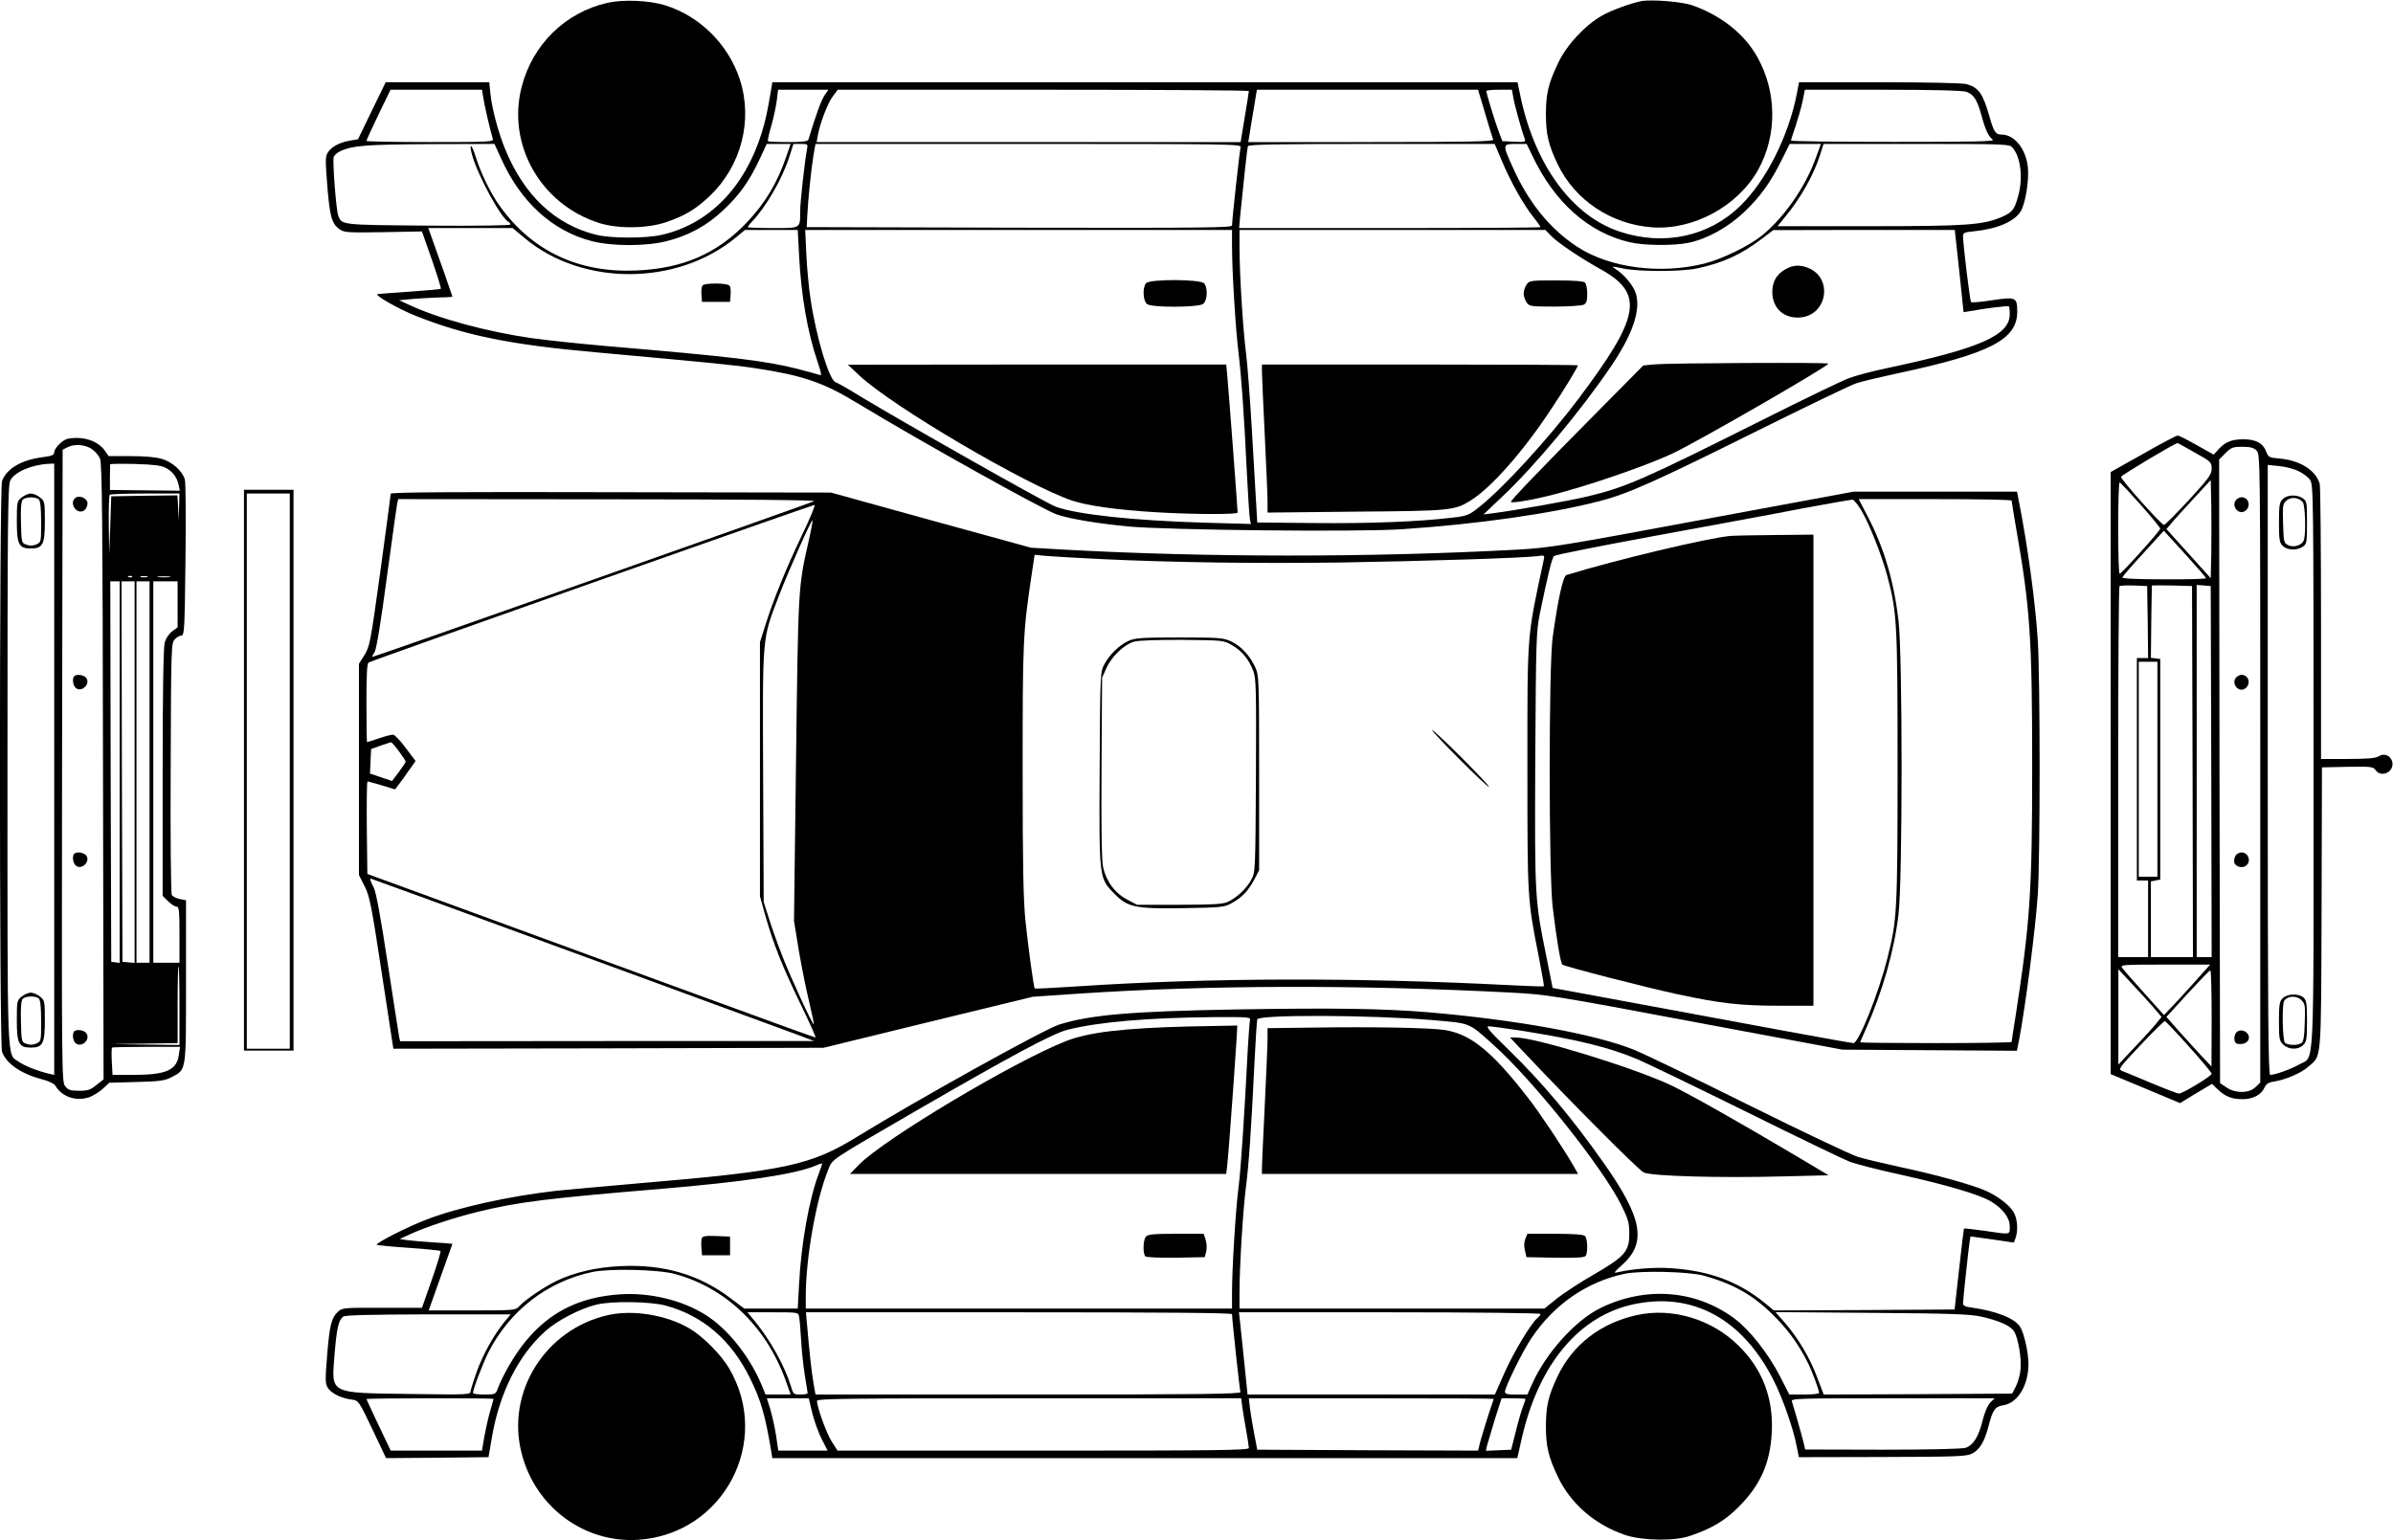
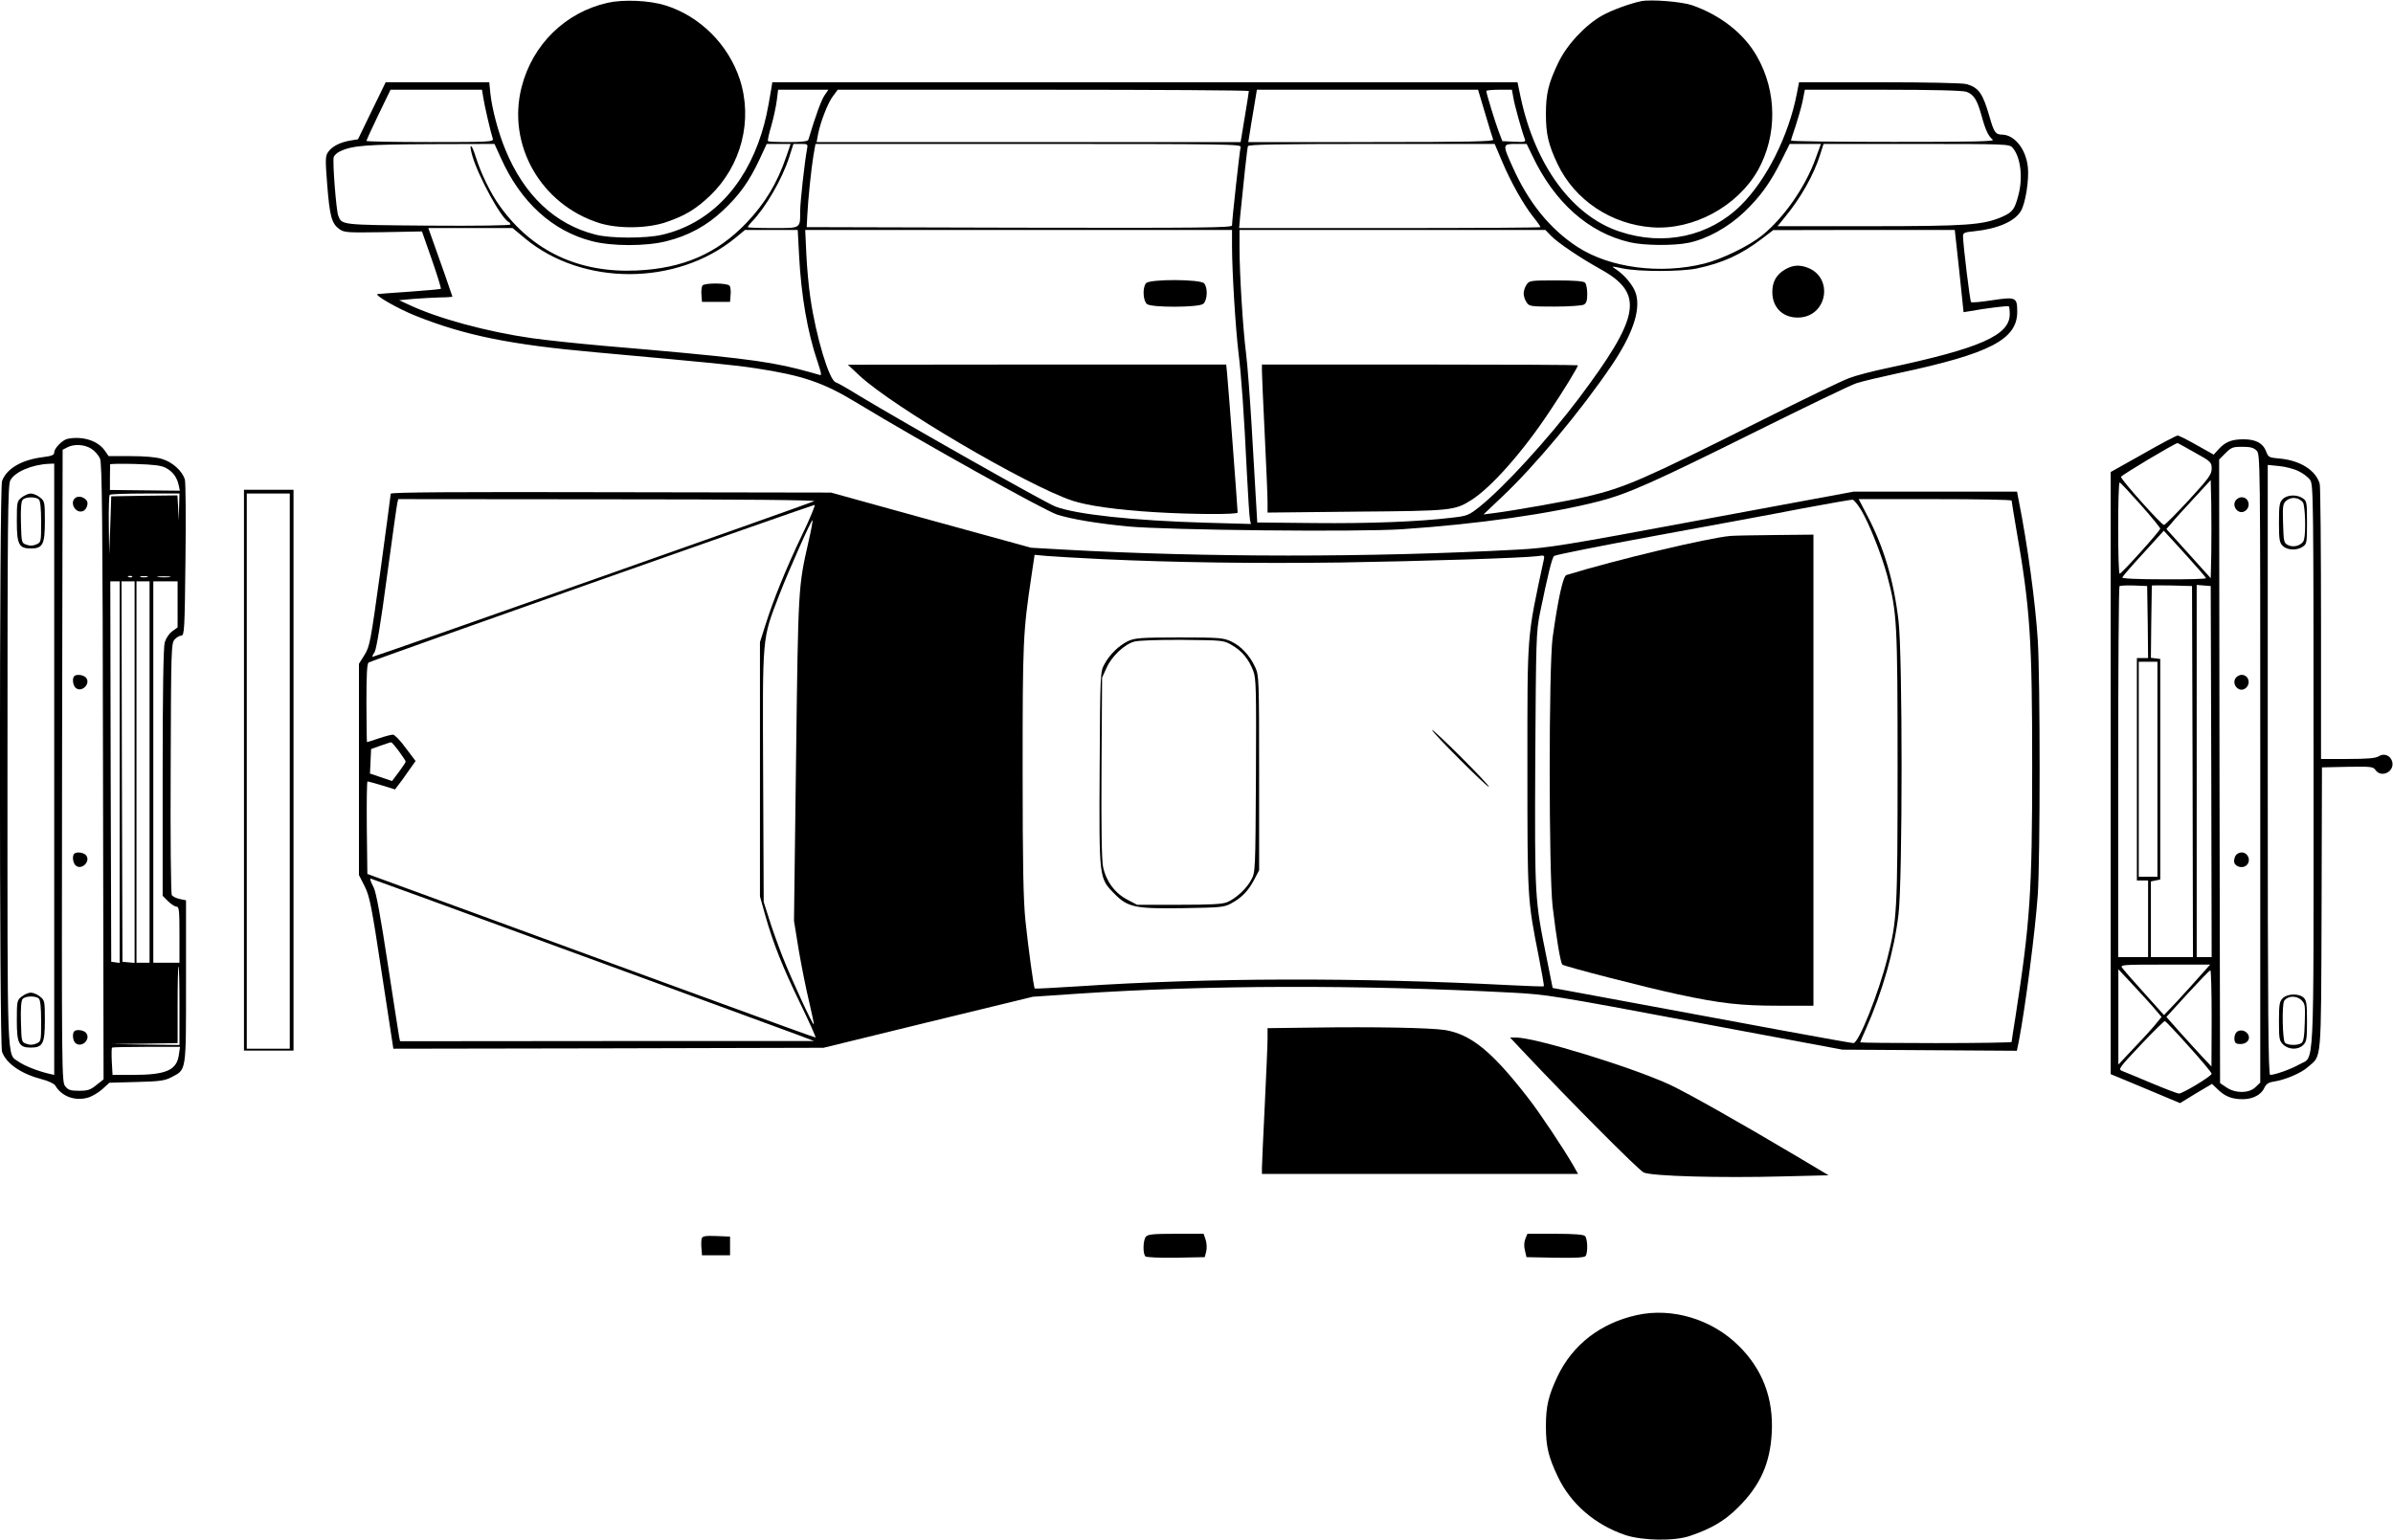
<svg xmlns="http://www.w3.org/2000/svg" version="1.0" width="1280pt" height="824pt" viewBox="0 0 1280 824" preserveAspectRatio="xMidYMid meet">
  <g transform="translate(0,824) scale(0.1,-0.1)" fill="#000000" stroke="none">
    <path d="M3250 8225 c-226 -51 -402 -223 -460 -451 -79 -309 103 -628 415 -727 102 -32 261 -30 362 6 99 34 156 69 232 141 167 161 229 404 158 622 -62 187 -213 337 -397 395 -86 27 -225 33 -310 14z" />
    <path d="M8780 8234 c-59 -12 -159 -48 -210 -77 -92 -52 -191 -158 -237 -257 -51 -107 -64 -163 -64 -270 0 -107 13 -163 62 -267 92 -193 286 -323 506 -339 221 -16 458 113 567 307 103 186 101 420 -6 607 -68 121 -193 220 -347 274 -55 19 -217 32 -271 22z" />
    <path d="M1989 7648 l-74 -153 -42 -7 c-54 -9 -99 -32 -119 -63 -14 -21 -14 -41 -4 -170 13 -169 24 -210 63 -239 27 -20 38 -21 236 -18 l208 4 53 -151 c29 -84 51 -154 48 -156 -2 -2 -76 -9 -163 -15 -88 -6 -167 -12 -175 -13 -22 -4 113 -81 205 -117 263 -105 508 -154 955 -194 650 -59 741 -68 862 -86 250 -38 362 -76 538 -183 343 -208 1005 -577 1075 -600 76 -24 206 -46 376 -63 214 -20 1230 -31 1469 -15 404 27 796 83 1055 150 154 40 290 101 840 374 264 131 504 247 535 257 30 10 132 34 225 54 488 104 635 180 635 328 0 78 -7 81 -133 62 -59 -9 -110 -14 -114 -10 -6 6 -42 303 -43 352 0 19 8 22 61 27 124 13 214 52 248 107 25 41 45 167 38 235 -10 98 -72 175 -140 175 -33 0 -42 14 -65 95 -36 125 -57 156 -123 175 -20 6 -215 10 -465 10 l-431 0 -12 -62 c-44 -225 -162 -461 -300 -597 -168 -166 -411 -219 -647 -140 -253 83 -452 353 -530 718 l-17 81 -1993 0 -1993 0 -5 -32 c-22 -131 -31 -172 -53 -243 -91 -289 -281 -483 -532 -541 -86 -20 -276 -20 -356 1 -217 55 -382 211 -482 455 -37 89 -71 216 -80 300 l-6 60 -277 0 -277 0 -74 -152z m596 70 c6 -41 39 -184 51 -220 5 -17 -15 -18 -335 -18 -188 0 -341 3 -341 6 0 4 29 67 64 140 l65 134 244 0 245 0 7 -42z m1826 13 c-17 -24 -47 -105 -87 -238 -2 -9 -33 -13 -107 -13 -57 0 -106 2 -109 5 -3 3 5 40 18 83 12 42 25 103 29 135 l7 57 135 0 134 0 -20 -29z m2269 22 c0 -5 -10 -68 -22 -140 l-22 -133 -1134 0 -1134 0 7 38 c12 66 53 172 80 207 l26 35 1100 0 c604 0 1099 -3 1099 -7z m1264 -120 c21 -71 40 -134 43 -140 4 -10 -131 -13 -652 -13 l-658 0 7 43 c3 23 14 86 23 140 l16 97 592 0 591 0 38 -127z m150 89 c5 -37 47 -187 62 -225 6 -16 1 -18 -57 -15 l-63 3 -19 50 c-20 52 -66 204 -67 218 0 4 31 7 69 7 l68 0 7 -38z m2424 27 c39 -14 57 -41 81 -127 21 -78 37 -111 60 -129 13 -10 -98 -12 -531 -12 -302 0 -548 3 -548 7 0 4 11 39 25 79 13 40 30 99 37 132 l12 61 417 0 c271 0 427 -4 447 -11z m-7838 -356 c105 -234 275 -389 486 -443 107 -28 291 -28 400 0 116 29 214 82 301 164 87 81 140 155 195 272 l39 84 64 0 64 0 -23 -67 c-49 -143 -113 -250 -215 -357 -157 -163 -338 -242 -586 -253 -309 -14 -558 103 -731 344 -49 67 -102 176 -130 266 -22 71 -38 76 -18 5 32 -112 158 -342 196 -356 4 -2 8 -8 8 -13 0 -5 -174 -8 -440 -6 -470 4 -461 3 -481 54 -11 30 -31 290 -24 313 3 9 18 23 33 30 67 32 139 37 482 39 l345 1 35 -77z m1636 45 c-11 -56 -36 -280 -36 -328 0 -94 5 -90 -146 -90 -74 0 -134 2 -134 5 0 3 9 16 21 28 76 79 162 228 200 345 l23 72 39 0 c39 0 39 0 33 -32z m2320 15 c-5 -17 -46 -389 -46 -419 0 -12 -150 -14 -1137 -12 l-1138 3 3 60 c4 86 21 250 33 323 l11 62 1140 0 c1080 0 1139 -1 1134 -17z m1398 -75 c46 -110 114 -231 167 -298 22 -27 39 -52 39 -55 0 -3 -363 -5 -806 -5 l-806 0 6 68 c17 172 37 358 41 370 3 9 145 12 662 12 l658 0 39 -92z m162 30 c118 -250 301 -413 522 -464 76 -18 235 -19 313 -3 99 20 213 83 299 165 87 83 142 160 202 282 l41 82 84 0 83 0 -30 -82 c-55 -150 -166 -310 -283 -406 -70 -57 -215 -128 -311 -152 -235 -59 -506 -23 -678 89 -148 96 -264 240 -348 430 -54 119 -53 121 18 121 l58 0 30 -62z m2568 43 c44 -48 58 -161 32 -256 -20 -76 -31 -90 -87 -115 -103 -44 -189 -50 -712 -50 l-489 0 39 48 c84 101 155 227 189 335 l18 57 496 0 c479 0 498 -1 514 -19z m-7956 -486 c308 -256 811 -255 1125 2 l52 43 141 0 141 0 7 -132 c11 -218 45 -416 100 -576 21 -64 22 -73 8 -67 -9 3 -60 17 -113 31 -179 45 -346 65 -1039 124 -135 12 -308 30 -385 41 -239 34 -500 105 -654 177 l-56 26 75 7 c41 3 105 7 143 8 37 0 67 3 67 4 0 3 -72 209 -114 325 l-15 42 225 0 226 0 66 -55z m3782 -43 c0 -133 19 -442 35 -572 15 -125 29 -316 45 -650 6 -118 13 -226 16 -239 l5 -24 -248 7 c-378 11 -687 44 -797 86 -54 20 -806 446 -1050 593 -59 37 -116 69 -126 72 -35 11 -105 244 -135 449 -9 60 -19 167 -22 237 l-6 129 1141 0 1142 0 0 -88z m1706 57 c34 -36 157 -119 267 -180 233 -130 212 -251 -121 -694 -161 -213 -398 -472 -528 -576 -57 -45 -65 -49 -145 -58 -181 -22 -447 -32 -739 -29 l-305 3 -7 120 c-4 66 -14 244 -23 395 -9 151 -22 327 -30 390 -17 133 -35 429 -35 566 l0 94 818 0 818 0 30 -31z m2184 -189 l23 -220 31 5 c82 15 207 31 211 26 3 -2 5 -21 5 -42 0 -113 -160 -183 -655 -288 -77 -16 -169 -40 -205 -54 -36 -13 -241 -112 -456 -220 -649 -325 -739 -364 -944 -413 -102 -24 -390 -75 -500 -89 l-55 -7 98 93 c175 164 425 464 586 702 113 167 157 295 132 384 -12 43 -61 103 -111 135 -23 15 -21 15 40 2 87 -18 310 -18 397 0 140 30 236 74 349 160 l59 45 486 1 485 0 24 -220z" />
    <path d="M3758 6713 c-5 -6 -8 -29 -6 -50 l3 -38 75 0 75 0 3 39 c2 21 -1 43 -6 48 -15 15 -132 15 -144 1z" />
    <path d="M6130 6725 c-20 -24 -16 -96 6 -112 26 -19 273 -18 299 1 23 17 27 85 6 110 -19 23 -292 24 -311 1z" />
    <path d="M4597 6231 c179 -167 894 -587 1138 -669 80 -27 242 -50 445 -62 195 -12 440 -13 440 -2 0 19 -51 693 -56 740 l-5 52 -1012 0 -1012 -1 62 -58z" />
    <path d="M8166 6718 c-9 -12 -16 -34 -16 -48 0 -14 7 -36 16 -48 14 -21 22 -22 150 -22 75 0 144 5 155 10 15 8 19 21 19 58 0 27 -5 53 -12 60 -8 8 -57 12 -154 12 -136 0 -144 -1 -158 -22z" />
    <path d="M6750 6253 c0 -21 7 -173 15 -338 8 -165 15 -326 15 -358 l0 -59 473 5 c513 4 528 6 617 62 106 67 274 256 418 473 74 110 152 238 152 248 0 2 -380 4 -845 4 l-845 0 0 -37z" />
    <path d="M9549 6799 c-47 -27 -69 -66 -69 -121 0 -88 63 -144 152 -136 142 14 173 209 42 264 -46 19 -83 17 -125 -7z" />
-     <path d="M8852 6291 l-62 -6 -228 -230 c-336 -339 -485 -495 -480 -500 9 -9 150 17 271 51 201 55 472 151 593 208 147 70 834 467 834 481 0 7 -854 3 -928 -4z" />
    <path d="M11463 5812 l-173 -97 0 -1610 0 -1611 185 -77 186 -78 85 52 86 51 31 -30 c40 -38 75 -52 134 -52 53 0 99 24 115 61 9 20 22 29 50 33 63 10 148 46 184 79 73 64 69 7 72 847 l2 755 136 3 c128 2 138 1 151 -18 31 -43 102 -8 89 45 -9 34 -44 48 -73 29 -16 -10 -60 -14 -165 -14 l-143 0 0 723 c0 397 -3 734 -7 749 -21 72 -104 125 -214 135 -58 5 -61 7 -73 39 -16 43 -55 64 -120 64 -63 0 -96 -13 -132 -51 l-28 -31 -91 51 c-49 28 -95 51 -102 51 -7 0 -91 -44 -185 -98z m277 7 c87 -48 90 -52 90 -86 0 -31 -14 -50 -122 -168 -68 -73 -127 -133 -133 -133 -13 -1 -230 242 -230 257 0 8 288 180 303 181 1 0 43 -23 92 -51z m330 11 c20 -20 20 -33 20 -1700 l0 -1681 -25 -24 c-33 -34 -108 -35 -156 -2 l-34 23 -3 1668 -2 1668 34 34 c31 31 40 34 90 34 43 0 61 -5 76 -20z m224 -110 c24 -11 53 -33 63 -48 17 -26 18 -89 18 -1532 0 -1696 7 -1544 -78 -1595 -42 -24 -128 -55 -154 -55 -10 0 -13 333 -13 1631 l0 1632 60 -6 c33 -3 80 -15 104 -27z m-466 -442 l-3 -131 -118 131 -119 132 27 31 c14 18 67 76 118 131 l92 100 3 -131 c1 -72 1 -190 0 -263z m-378 262 c58 -65 105 -123 105 -128 0 -11 -206 -240 -217 -241 -5 -1 -8 109 -8 244 0 135 3 245 8 244 4 0 54 -54 112 -119z m258 -286 c51 -56 92 -104 92 -107 0 -4 -102 -7 -226 -6 -144 0 -224 4 -222 10 2 6 52 64 113 130 l109 120 21 -23 c12 -13 63 -68 113 -124z m-220 -341 l2 -193 -30 0 -30 0 0 -595 0 -595 30 0 30 0 0 -205 0 -205 -80 0 -80 0 0 988 c0 544 3 992 7 996 4 4 39 5 78 4 l70 -3 3 -192z m240 -800 l2 -993 -112 0 -113 0 0 202 0 203 25 5 25 5 0 590 0 590 -25 3 -25 3 2 192 c2 106 3 193 3 195 0 1 48 1 108 0 l107 -3 3 -992z m100 0 l2 -993 -40 0 -40 0 0 996 0 995 38 -3 37 -3 3 -992z m-288 12 l0 -575 -50 0 -50 0 0 575 0 575 50 0 50 0 0 -575z m231 -1102 c-28 -32 -83 -93 -123 -136 l-73 -77 -105 117 c-58 64 -111 125 -118 135 -13 17 -4 18 228 18 l242 0 -51 -57z m-254 -170 l45 -53 -26 -32 c-14 -18 -66 -76 -116 -128 l-89 -95 0 255 0 255 70 -75 c39 -41 91 -99 116 -127z m313 -60 l-1 -258 -52 55 c-29 31 -83 91 -121 133 l-68 77 113 124 c63 68 117 125 122 125 4 1 7 -115 7 -256z m-121 -152 c67 -74 121 -139 121 -145 -1 -13 -155 -106 -175 -106 -7 0 -73 25 -147 56 -73 31 -144 60 -157 65 -22 9 -17 16 99 139 68 72 126 129 130 128 5 -2 63 -63 129 -137z" />
    <path d="M11960 5565 c-26 -32 13 -81 48 -59 34 22 22 74 -18 74 -10 0 -23 -7 -30 -15z" />
    <path d="M11960 4615 c-26 -32 13 -81 48 -59 34 22 22 74 -18 74 -10 0 -23 -7 -30 -15z" />
    <path d="M11962 3668 c-7 -7 -12 -22 -12 -35 0 -27 42 -42 65 -23 28 23 11 70 -25 70 -9 0 -21 -5 -28 -12z" />
    <path d="M11961 2716 c-7 -8 -11 -25 -9 -38 2 -18 9 -23 32 -23 36 0 56 27 40 53 -14 22 -48 27 -63 8z" />
    <path d="M12210 5570 c-17 -17 -20 -33 -20 -125 0 -92 3 -108 20 -125 24 -24 77 -26 108 -4 21 14 22 23 22 129 0 106 -1 115 -22 129 -31 22 -84 20 -108 -4z m108 -17 c12 -17 17 -159 6 -200 -8 -29 -54 -45 -85 -29 -23 11 -24 17 -27 116 -3 98 -1 106 19 123 26 21 66 16 87 -10z" />
    <path d="M12210 2900 c-17 -17 -20 -33 -20 -123 0 -95 2 -105 23 -125 30 -28 80 -29 107 -2 18 18 20 33 20 128 0 93 -3 111 -18 125 -26 24 -87 22 -112 -3z m101 -11 c19 -19 20 -30 17 -120 -2 -75 -7 -102 -18 -109 -21 -14 -74 -12 -88 2 -13 13 -17 205 -4 224 19 28 66 30 93 3z" />
    <path d="M363 5893 c-28 -5 -73 -51 -73 -73 0 -14 -12 -19 -57 -25 -117 -14 -197 -61 -222 -128 -15 -40 -15 -3014 0 -3054 24 -64 103 -118 215 -147 32 -8 63 -23 69 -32 35 -61 110 -87 181 -64 20 7 53 27 73 45 l36 33 145 4 c124 3 151 7 186 25 82 43 79 22 79 513 l0 434 -34 7 c-18 4 -37 13 -42 21 -5 7 -8 313 -6 679 2 640 3 668 21 688 11 12 27 21 36 21 16 0 18 32 22 402 3 222 1 416 -3 432 -13 46 -67 95 -123 111 -31 10 -93 15 -167 15 l-118 0 -20 29 c-38 54 -118 79 -198 64z m125 -53 c18 -11 39 -35 47 -53 11 -27 14 -320 16 -1677 l3 -1644 -38 -30 c-32 -26 -46 -31 -93 -31 -46 0 -58 4 -74 24 -19 23 -19 61 -17 1714 l3 1691 25 13 c37 19 91 16 128 -7z m-198 -1715 l0 -1635 -27 6 c-60 14 -134 43 -164 65 -63 44 -59 -53 -59 1584 0 1319 2 1499 15 1525 24 46 116 85 208 89 l27 1 0 -1635z m597 1612 c38 -20 60 -51 69 -93 l6 -29 -187 2 -187 2 0 66 c1 36 1 68 1 71 1 3 61 4 134 2 101 -3 140 -8 164 -21z m71 -209 l-2 -73 -3 68 -4 67 -177 -2 -177 -3 -5 -155 -6 -155 -2 156 c-1 86 1 159 5 162 3 4 89 7 190 7 l183 0 -2 -72z m-251 -374 c-3 -3 -12 -4 -19 -1 -8 3 -5 6 6 6 11 1 17 -2 13 -5z m81 -1 c-10 -2 -26 -2 -35 0 -10 3 -2 5 17 5 19 0 27 -2 18 -5z m120 0 c-15 -2 -42 -2 -60 0 -18 2 -6 4 27 4 33 0 48 -2 33 -4z m-268 -1044 l0 -1020 -22 3 -23 3 -3 1018 -2 1017 25 0 25 0 0 -1021z m80 0 l0 -1020 -32 3 -33 3 -3 1018 -2 1017 35 0 35 0 0 -1021z m80 1 l0 -1020 -35 0 -35 0 0 1020 0 1020 35 0 35 0 0 -1020z m150 897 l0 -123 -30 -22 c-17 -13 -33 -38 -39 -59 -7 -25 -11 -270 -11 -696 l0 -659 29 -29 c16 -16 37 -29 45 -29 14 0 16 -20 16 -150 l0 -150 -70 0 -70 0 0 1020 0 1020 65 0 65 0 0 -123z m10 -2147 l0 -210 -182 2 -183 3 178 2 177 3 0 205 c0 113 2 205 5 205 3 0 5 -94 5 -210z m-3 -261 c-11 -84 -67 -109 -246 -109 l-109 0 -4 71 c-2 39 -1 73 1 75 2 2 85 4 184 4 l180 0 -6 -41z" />
    <path d="M407 5579 c-39 -22 -5 -89 37 -73 18 7 30 39 21 54 -12 19 -40 29 -58 19z" />
    <path d="M397 4623 c-12 -12 -7 -50 8 -63 32 -27 82 23 55 55 -13 15 -51 20 -63 8z" />
    <path d="M397 3673 c-12 -12 -7 -50 8 -63 32 -27 82 23 55 55 -13 15 -51 20 -63 8z" />
    <path d="M397 2723 c-11 -11 -8 -48 5 -61 32 -32 87 18 58 53 -13 15 -51 20 -63 8z" />
    <path d="M116 5579 c-25 -20 -26 -24 -26 -128 0 -123 11 -145 75 -145 64 0 75 22 75 145 0 104 -1 108 -26 128 -15 12 -37 21 -49 21 -12 0 -34 -9 -49 -21z m92 -11 c8 -8 12 -49 12 -120 0 -106 0 -109 -25 -120 -18 -8 -35 -9 -53 -2 -27 9 -27 10 -30 118 -2 71 1 113 9 122 14 17 71 18 87 2z" />
    <path d="M116 2909 c-25 -20 -26 -24 -26 -128 0 -123 11 -145 75 -145 64 0 75 22 75 145 0 104 -1 108 -26 128 -15 12 -37 21 -49 21 -12 0 -34 -9 -49 -21z m92 -11 c8 -8 12 -49 12 -120 0 -106 0 -109 -25 -120 -18 -8 -35 -9 -53 -2 -27 9 -27 10 -30 118 -2 71 1 113 9 122 14 17 71 18 87 2z" />
    <path d="M1305 4120 l0 -1500 133 0 132 0 0 1500 0 1500 -132 0 -133 0 0 -1500z m245 -5 l0 -1485 -115 0 -115 0 0 1485 0 1485 115 0 115 0 0 -1485z" />
    <path d="M2090 5599 c0 -5 -25 -191 -55 -412 -53 -383 -57 -404 -85 -450 l-30 -48 0 -565 0 -565 30 -59 c27 -53 37 -102 92 -465 l62 -405 1151 2 1150 3 560 137 560 136 235 16 c698 47 1501 49 2328 6 185 -10 220 -15 980 -158 l787 -147 467 -3 466 -3 11 53 c34 176 88 592 101 783 13 194 13 1153 0 1360 -13 205 -55 511 -101 743 l-10 52 -437 0 -437 0 -810 -150 c-750 -140 -823 -151 -985 -160 -794 -43 -1674 -42 -2430 0 l-175 10 -535 147 -535 148 -1177 2 c-831 2 -1178 0 -1178 -8z m2265 -40 c-32 -15 -2360 -836 -2363 -833 -2 1 3 13 12 26 9 15 33 156 65 398 28 206 53 385 56 398 l5 22 1123 -1 c721 0 1115 -4 1102 -10z m5601 -49 c44 -75 108 -236 139 -351 52 -196 55 -246 55 -1024 0 -776 -3 -818 -55 -1023 -47 -187 -153 -452 -181 -452 -7 0 -172 29 -366 65 -673 125 -1004 186 -1123 208 l-120 22 -32 160 c-64 316 -64 315 -61 1062 4 646 5 683 25 783 43 208 64 295 76 306 7 6 253 55 547 109 294 54 648 119 785 146 138 26 256 46 264 46 8 -1 29 -27 47 -57z m804 52 c0 -4 11 -70 24 -147 75 -426 86 -589 86 -1275 0 -671 -11 -833 -89 -1337 -12 -72 -21 -134 -21 -137 0 -3 -182 -6 -405 -6 -223 0 -405 2 -405 4 0 2 13 34 30 70 90 203 152 420 175 615 22 183 22 1391 0 1571 -25 213 -78 391 -165 558 l-48 92 409 0 c225 0 409 -3 409 -8z m-6470 -184 c-85 -178 -154 -347 -197 -485 l-28 -88 0 -680 0 -680 27 -97 c43 -153 93 -279 188 -475 49 -101 86 -183 82 -183 -4 0 -223 79 -487 176 -264 97 -577 211 -695 254 -118 43 -413 151 -655 240 -242 89 -467 171 -500 183 l-60 22 -3 248 c-1 136 0 247 4 247 3 0 38 -10 76 -21 l71 -22 18 24 c11 13 35 47 55 76 l37 52 -53 70 c-28 39 -59 71 -68 71 -10 0 -44 -9 -76 -20 -33 -11 -61 -20 -63 -20 -1 0 -3 94 -3 209 0 153 3 212 12 217 17 11 2370 842 2385 843 6 1 -24 -72 -67 -161z m35 -34 c-56 -247 -55 -241 -67 -1164 l-11 -866 26 -160 c15 -87 40 -212 56 -277 15 -64 26 -117 24 -117 -8 0 -120 243 -167 362 -25 64 -58 156 -73 205 l-28 88 -3 672 c-3 767 -7 727 86 970 51 132 173 406 178 400 2 -2 -7 -53 -21 -113z m1570 -95 c383 -18 815 -24 1279 -18 433 7 973 24 1050 34 38 6 39 5 33 -22 -91 -424 -87 -377 -87 -1113 0 -700 0 -700 60 -1004 17 -87 30 -160 28 -162 -2 -2 -85 1 -183 6 -816 42 -1613 40 -2304 -6 -128 -8 -235 -14 -236 -12 -6 5 -35 220 -50 363 -11 109 -15 289 -15 805 0 691 2 737 47 1038 l17 114 65 -6 c36 -3 170 -11 296 -17z m-3761 -1028 c20 -27 36 -52 36 -55 0 -4 -16 -28 -36 -55 l-37 -49 -59 20 -59 20 3 66 3 65 50 18 c28 10 53 18 57 18 3 1 22 -21 42 -48z m136 -785 c606 -221 1868 -684 1995 -731 l90 -34 -1107 0 -1108 -1 -5 23 c-2 12 -30 189 -61 392 -38 250 -62 382 -75 407 -18 36 -22 48 -16 48 1 0 131 -47 287 -104z" />
    <path d="M9255 5373 c-121 -11 -609 -127 -876 -209 -18 -5 -45 -126 -74 -334 -21 -153 -21 -1260 0 -1440 20 -169 42 -301 52 -310 11 -10 445 -122 618 -159 228 -49 336 -61 539 -61 l186 0 0 1260 0 1260 -202 -2 c-112 -1 -221 -3 -243 -5z" />
    <path d="M6035 4811 c-49 -23 -100 -72 -128 -125 -22 -40 -22 -49 -25 -555 -3 -593 -4 -587 78 -671 72 -74 111 -82 373 -78 196 3 215 5 252 25 57 31 91 66 123 126 l27 52 0 520 c0 508 -1 521 -21 566 -29 63 -76 113 -129 138 -42 19 -62 21 -277 21 -206 0 -238 -3 -273 -19z m556 -23 c53 -31 89 -75 113 -138 15 -41 16 -95 14 -560 -3 -508 -3 -516 -25 -556 -25 -48 -83 -101 -129 -120 -25 -11 -90 -14 -258 -14 l-224 0 -53 28 c-65 34 -113 98 -129 176 -7 36 -10 208 -8 532 l3 479 24 53 c28 62 96 126 149 140 21 6 131 10 257 9 219 -2 220 -2 266 -29z" />
    <path d="M7660 4335 c0 -13 298 -311 304 -304 3 3 -64 74 -149 159 -85 85 -155 150 -155 145z" />
-     <path d="M6605 2840 c-550 -10 -771 -28 -940 -81 -78 -24 -759 -402 -1082 -601 -247 -152 -385 -182 -1166 -248 -194 -17 -392 -35 -442 -40 -253 -29 -527 -89 -699 -156 -99 -38 -269 -125 -261 -133 3 -2 79 -10 170 -16 90 -6 167 -14 171 -17 3 -4 -18 -74 -47 -156 l-52 -148 -213 0 c-198 1 -213 0 -234 -19 -37 -33 -47 -72 -60 -233 -11 -138 -11 -154 5 -178 18 -28 71 -54 127 -61 36 -5 37 -6 110 -159 l73 -154 274 2 274 3 18 105 c40 237 142 441 286 569 63 57 186 121 273 142 80 20 289 17 370 -5 198 -53 350 -183 450 -385 59 -117 84 -205 115 -393 l6 -38 1992 0 1993 0 23 102 c90 400 308 661 604 722 315 65 581 -82 746 -412 47 -94 104 -256 121 -347 l12 -60 446 1 c401 1 450 3 480 18 42 22 66 62 88 145 23 90 35 107 81 114 77 13 133 107 133 221 0 61 -24 168 -45 199 -29 45 -128 84 -257 102 -35 4 -48 11 -48 22 0 20 29 287 35 329 l5 30 116 -16 116 -17 9 24 c15 41 10 106 -11 140 -23 38 -86 86 -150 114 -71 31 -263 85 -447 124 -92 20 -199 45 -237 57 -37 12 -301 137 -585 278 -284 141 -558 273 -610 294 -212 85 -627 160 -1101 201 -244 20 -502 24 -1035 15z m1045 -56 c221 -19 201 -10 340 -135 214 -192 582 -654 683 -857 37 -75 42 -94 42 -153 0 -93 -24 -121 -190 -217 -72 -41 -160 -99 -197 -128 l-67 -54 -815 0 -816 0 0 88 c0 137 19 446 35 567 15 117 28 304 45 660 6 121 13 226 15 232 9 26 600 24 925 -3z m-964 -1 c-2 -10 -7 -74 -11 -143 -19 -370 -37 -648 -50 -750 -16 -125 -35 -435 -35 -567 l0 -83 -1140 0 -1140 0 0 64 c0 207 55 520 121 681 22 56 7 45 469 313 512 296 730 413 809 433 163 42 433 65 784 68 185 1 198 0 193 -16z m1454 -57 c297 -47 469 -89 620 -153 47 -20 308 -146 580 -280 272 -135 522 -255 555 -268 33 -12 156 -44 272 -69 236 -52 417 -105 479 -141 65 -38 104 -88 104 -135 0 -47 8 -45 -136 -24 -58 8 -107 14 -109 12 -1 -2 -13 -100 -26 -218 l-24 -215 -483 -3 -484 -2 -46 38 c-143 117 -300 175 -507 188 -89 6 -205 -4 -283 -22 -23 -6 -20 -1 22 37 136 120 113 252 -96 548 -171 243 -330 432 -512 609 -98 95 -121 122 -103 122 12 0 92 -11 177 -24z m-3761 -766 c-51 -135 -94 -373 -105 -593 l-7 -127 -143 0 -143 0 -73 55 c-167 127 -359 183 -588 172 -129 -6 -242 -32 -339 -77 -67 -32 -173 -103 -205 -139 -18 -20 -27 -21 -251 -21 l-232 0 63 177 c35 98 64 178 64 179 0 1 -46 5 -102 8 -57 4 -120 9 -141 12 l-39 6 54 25 c85 39 238 90 370 122 209 51 370 71 971 121 450 38 719 78 831 125 17 8 32 12 33 11 2 -1 -7 -26 -18 -56z m-769 -535 c279 -76 497 -290 599 -588 l20 -57 -67 0 -67 0 -24 58 c-65 151 -179 293 -295 367 -126 80 -300 122 -461 111 -219 -15 -380 -97 -509 -258 -56 -69 -117 -175 -145 -250 -10 -26 -14 -28 -71 -28 -33 0 -60 4 -60 8 0 21 51 154 82 217 114 224 315 380 558 431 92 19 354 13 440 -11z m5504 -9 c156 -44 259 -101 366 -206 80 -78 137 -156 185 -250 27 -52 65 -154 65 -172 0 -4 -36 -8 -80 -8 l-79 0 -50 98 c-63 122 -163 249 -244 309 -206 153 -474 174 -716 56 -136 -67 -293 -242 -367 -409 l-24 -54 -60 0 c-46 0 -60 3 -60 15 0 25 96 220 141 286 122 182 297 302 499 345 88 18 343 12 424 -10z m-4840 -218 c3 -13 8 -69 11 -125 3 -56 12 -142 20 -190 8 -49 15 -91 15 -95 0 -5 -17 -8 -38 -8 -37 0 -39 2 -51 43 -32 107 -110 248 -194 350 l-39 47 136 0 c133 0 136 0 140 -22z m2316 12 c0 -27 41 -407 45 -417 3 -10 -228 -13 -1134 -13 l-1139 0 -11 63 c-10 57 -23 178 -35 320 l-5 57 1140 0 c770 0 1139 -3 1139 -10z m1650 1 c0 -5 -8 -15 -17 -22 -34 -29 -130 -188 -177 -296 l-50 -113 -661 0 -662 0 -17 168 c-10 92 -20 191 -23 220 l-6 52 807 0 c456 0 806 -4 806 -9z m2357 -14 c94 -21 158 -49 176 -79 22 -35 40 -140 35 -201 -2 -30 -14 -71 -25 -93 l-20 -39 -504 -3 -504 -2 -34 89 c-38 104 -102 212 -173 294 l-51 58 514 -4 c421 -3 527 -7 586 -20z m-7900 -30 c-56 -69 -114 -173 -147 -265 -17 -48 -32 -95 -33 -105 -1 -18 -16 -18 -317 -14 -443 6 -427 -2 -411 206 12 145 21 188 47 208 11 8 140 11 455 12 l441 0 -35 -42z m-57 -410 c0 -1 -8 -32 -19 -68 -10 -36 -24 -98 -31 -137 l-12 -72 -244 0 -244 0 -65 136 c-36 76 -65 139 -65 140 0 2 153 4 340 4 187 0 340 -1 340 -3z m1704 -73 c10 -42 33 -105 50 -140 l33 -64 -132 0 -132 0 -12 82 c-7 44 -21 107 -31 140 l-18 58 112 0 112 0 18 -76z m2301 29 c4 -27 13 -83 21 -127 8 -43 14 -84 14 -92 0 -12 -168 -14 -1100 -14 l-1100 0 -31 48 c-28 44 -79 185 -79 218 0 12 151 14 1134 14 l1135 0 6 -47z m1345 44 c0 -1 -13 -40 -29 -87 -15 -47 -34 -109 -42 -138 l-13 -52 -590 2 -591 3 -16 84 c-9 46 -19 107 -23 137 l-6 54 655 0 c360 0 655 -1 655 -3z m170 -1 c0 -2 -7 -23 -16 -47 -9 -24 -26 -84 -38 -134 l-23 -90 -68 -3 -67 -3 6 28 c4 15 23 79 42 141 l36 112 64 0 c35 0 64 -2 64 -4z m2486 -19 c-14 -14 -30 -51 -41 -95 -21 -87 -50 -133 -91 -147 -19 -6 -195 -10 -444 -10 l-414 1 -8 34 c-13 52 -56 202 -63 223 -7 16 23 17 538 17 l546 0 -23 -23z" />
    <path d="M7023 2743 l-243 -3 0 -58 c0 -31 -7 -192 -15 -357 -8 -165 -15 -315 -15 -332 l0 -33 845 0 846 0 -27 48 c-53 91 -177 278 -242 361 -192 247 -304 338 -443 361 -78 12 -378 18 -706 13z" />
    <path d="M8159 1613 c-7 -18 -8 -41 -2 -63 l8 -35 154 -3 c117 -2 156 1 163 10 12 20 10 92 -4 106 -8 8 -58 12 -160 12 l-148 0 -11 -27z" />
-     <path d="M6360 2749 c-355 -9 -539 -31 -660 -79 -279 -110 -969 -522 -1105 -660 l-49 -50 1006 0 1007 0 5 43 c8 62 57 749 54 751 -2 0 -118 -2 -258 -5z" />
    <path d="M6129 1624 c-15 -19 -17 -90 -2 -105 5 -5 75 -8 163 -7 l154 3 8 30 c4 18 3 43 -3 63 l-11 32 -148 0 c-124 0 -150 -3 -161 -16z" />
    <path d="M8140 2623 c257 -273 625 -643 652 -655 43 -20 408 -30 747 -21 l242 6 -183 109 c-295 175 -566 328 -663 374 -202 94 -722 254 -827 254 l-31 0 63 -67z" />
    <path d="M3754 1616 c-3 -7 -4 -31 -2 -52 l3 -39 75 0 75 0 0 50 0 50 -73 3 c-56 2 -74 0 -78 -12z" />
-     <path d="M3252 1205 c-336 -76 -546 -412 -462 -739 73 -288 335 -482 625 -463 455 31 716 525 485 917 -43 74 -142 173 -213 214 -122 72 -303 101 -435 71z" />
    <path d="M8755 1205 c-194 -43 -343 -158 -424 -328 -49 -104 -62 -160 -62 -267 0 -107 13 -163 64 -270 69 -145 199 -257 362 -312 93 -30 262 -33 345 -4 115 39 184 80 256 151 119 118 172 235 181 400 10 184 -49 340 -177 466 -143 142 -356 206 -545 164z" />
  </g>
</svg>